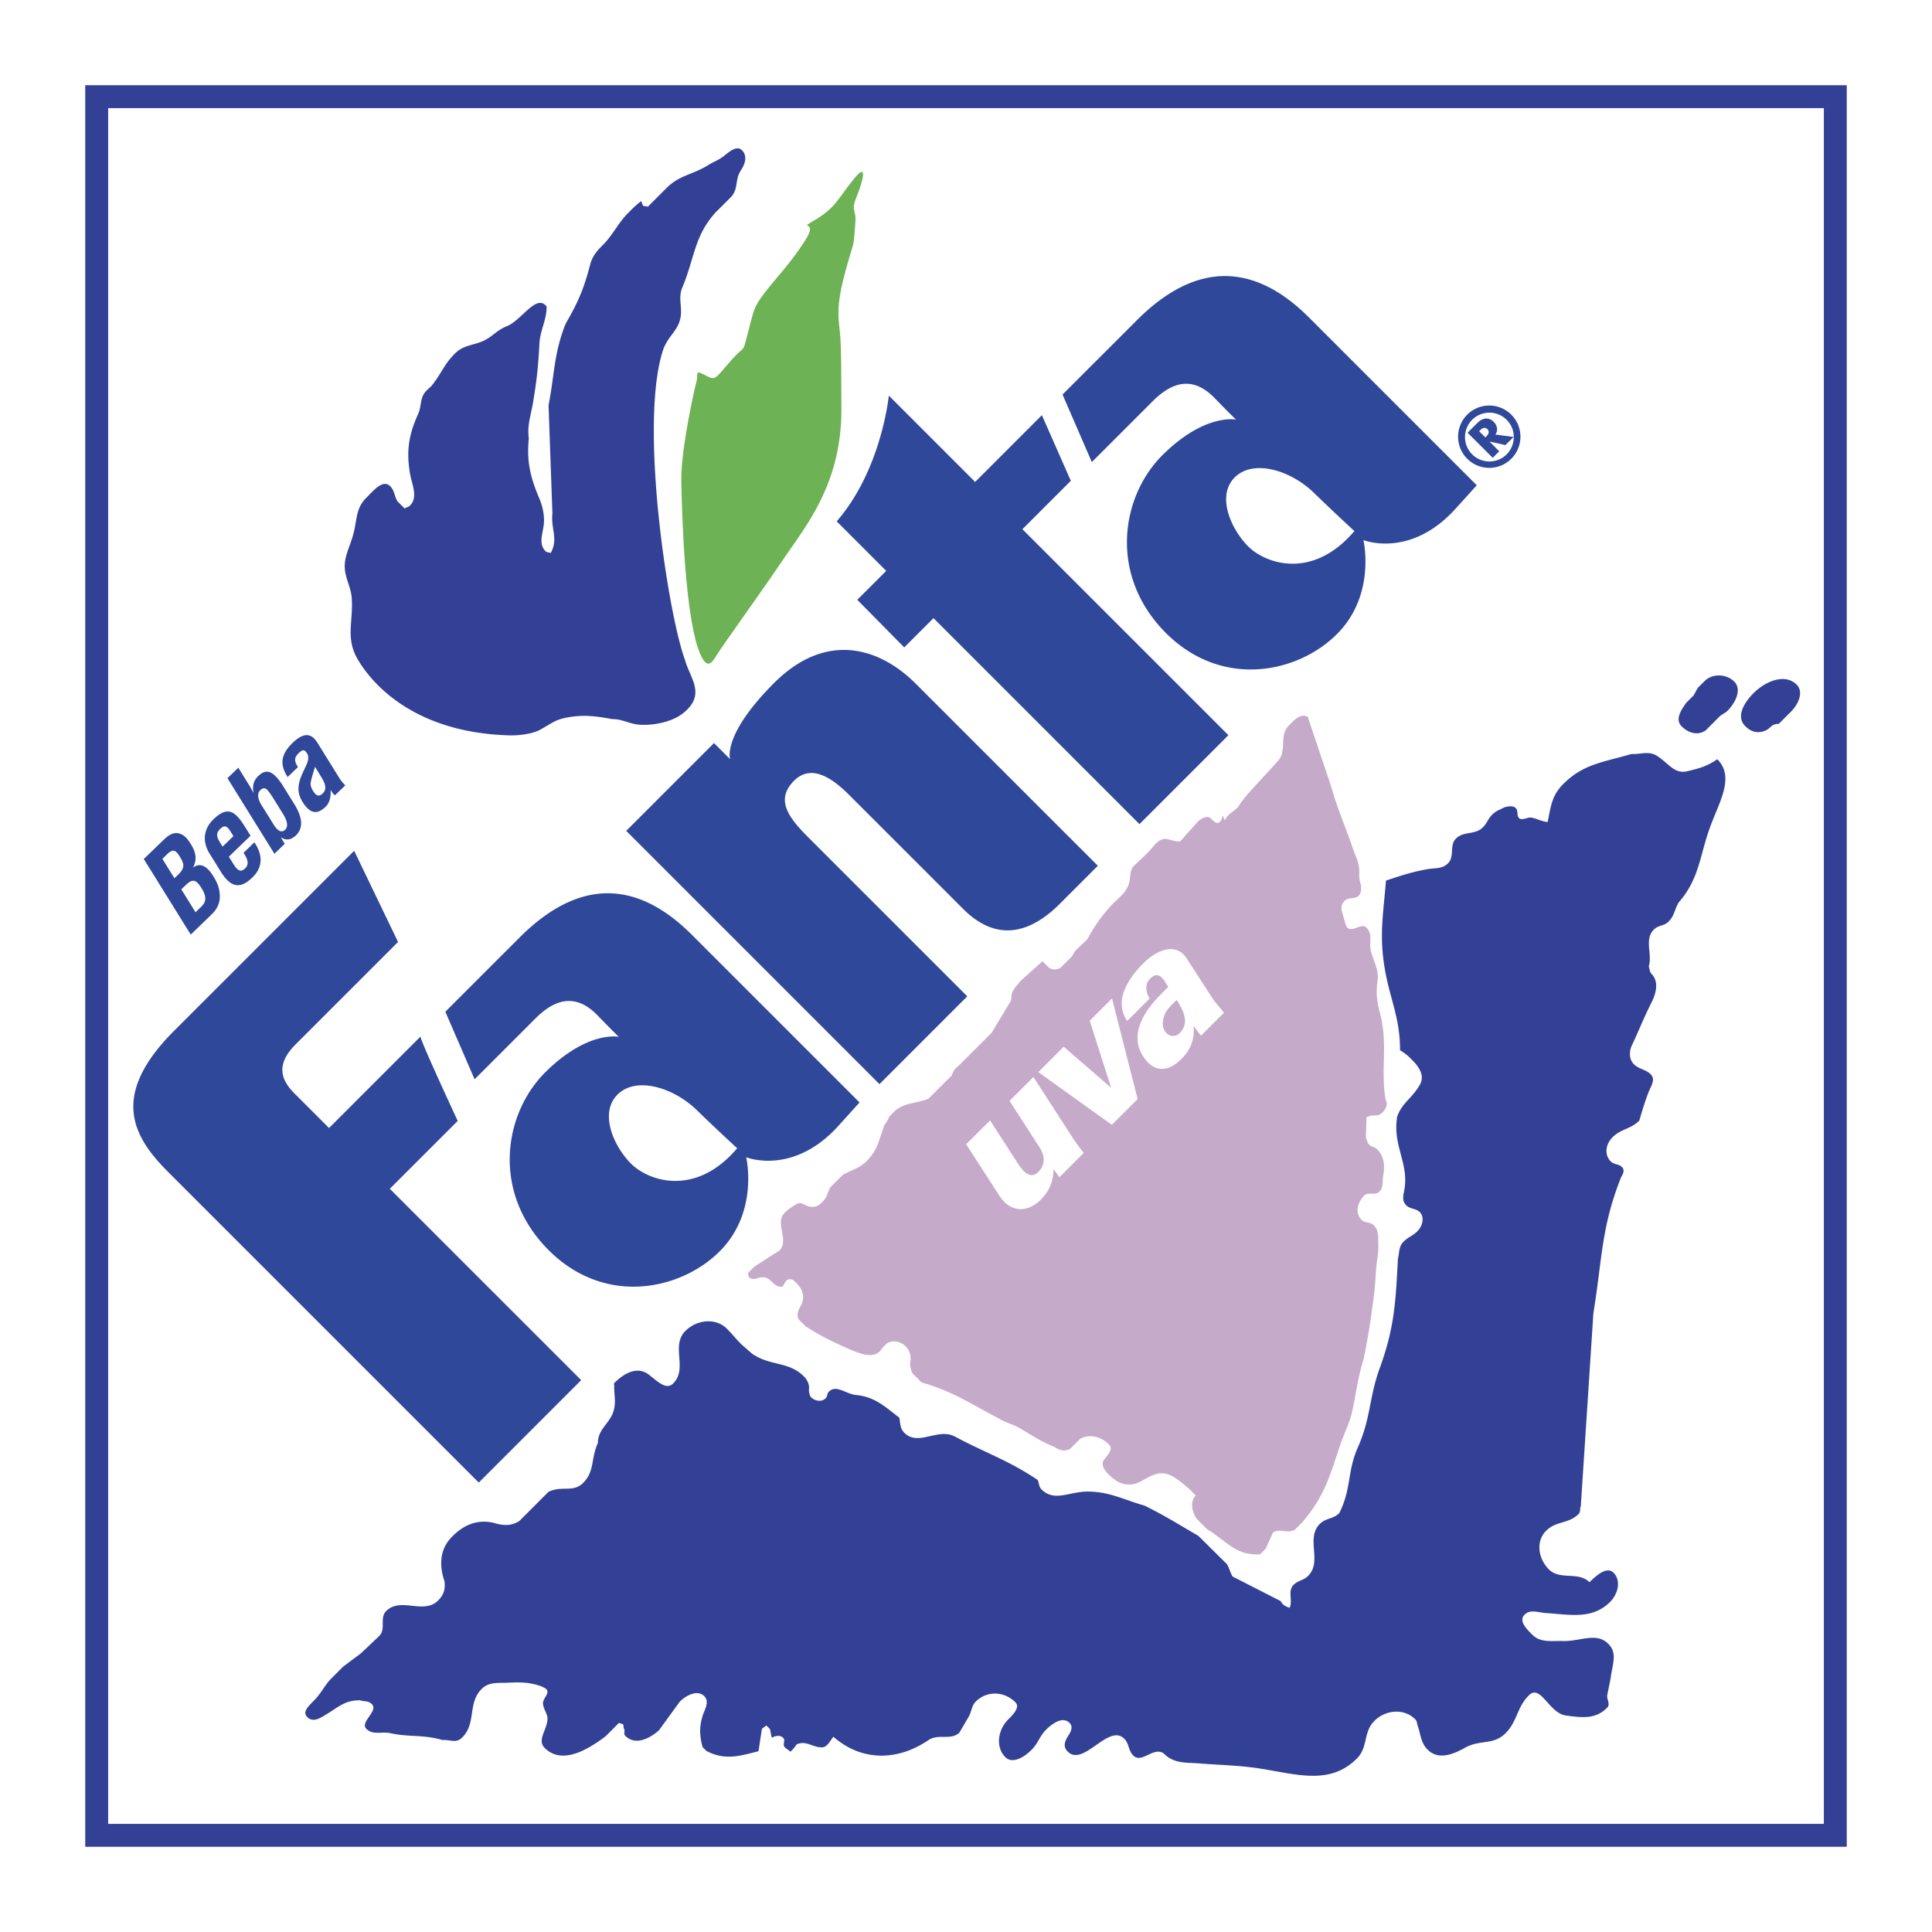
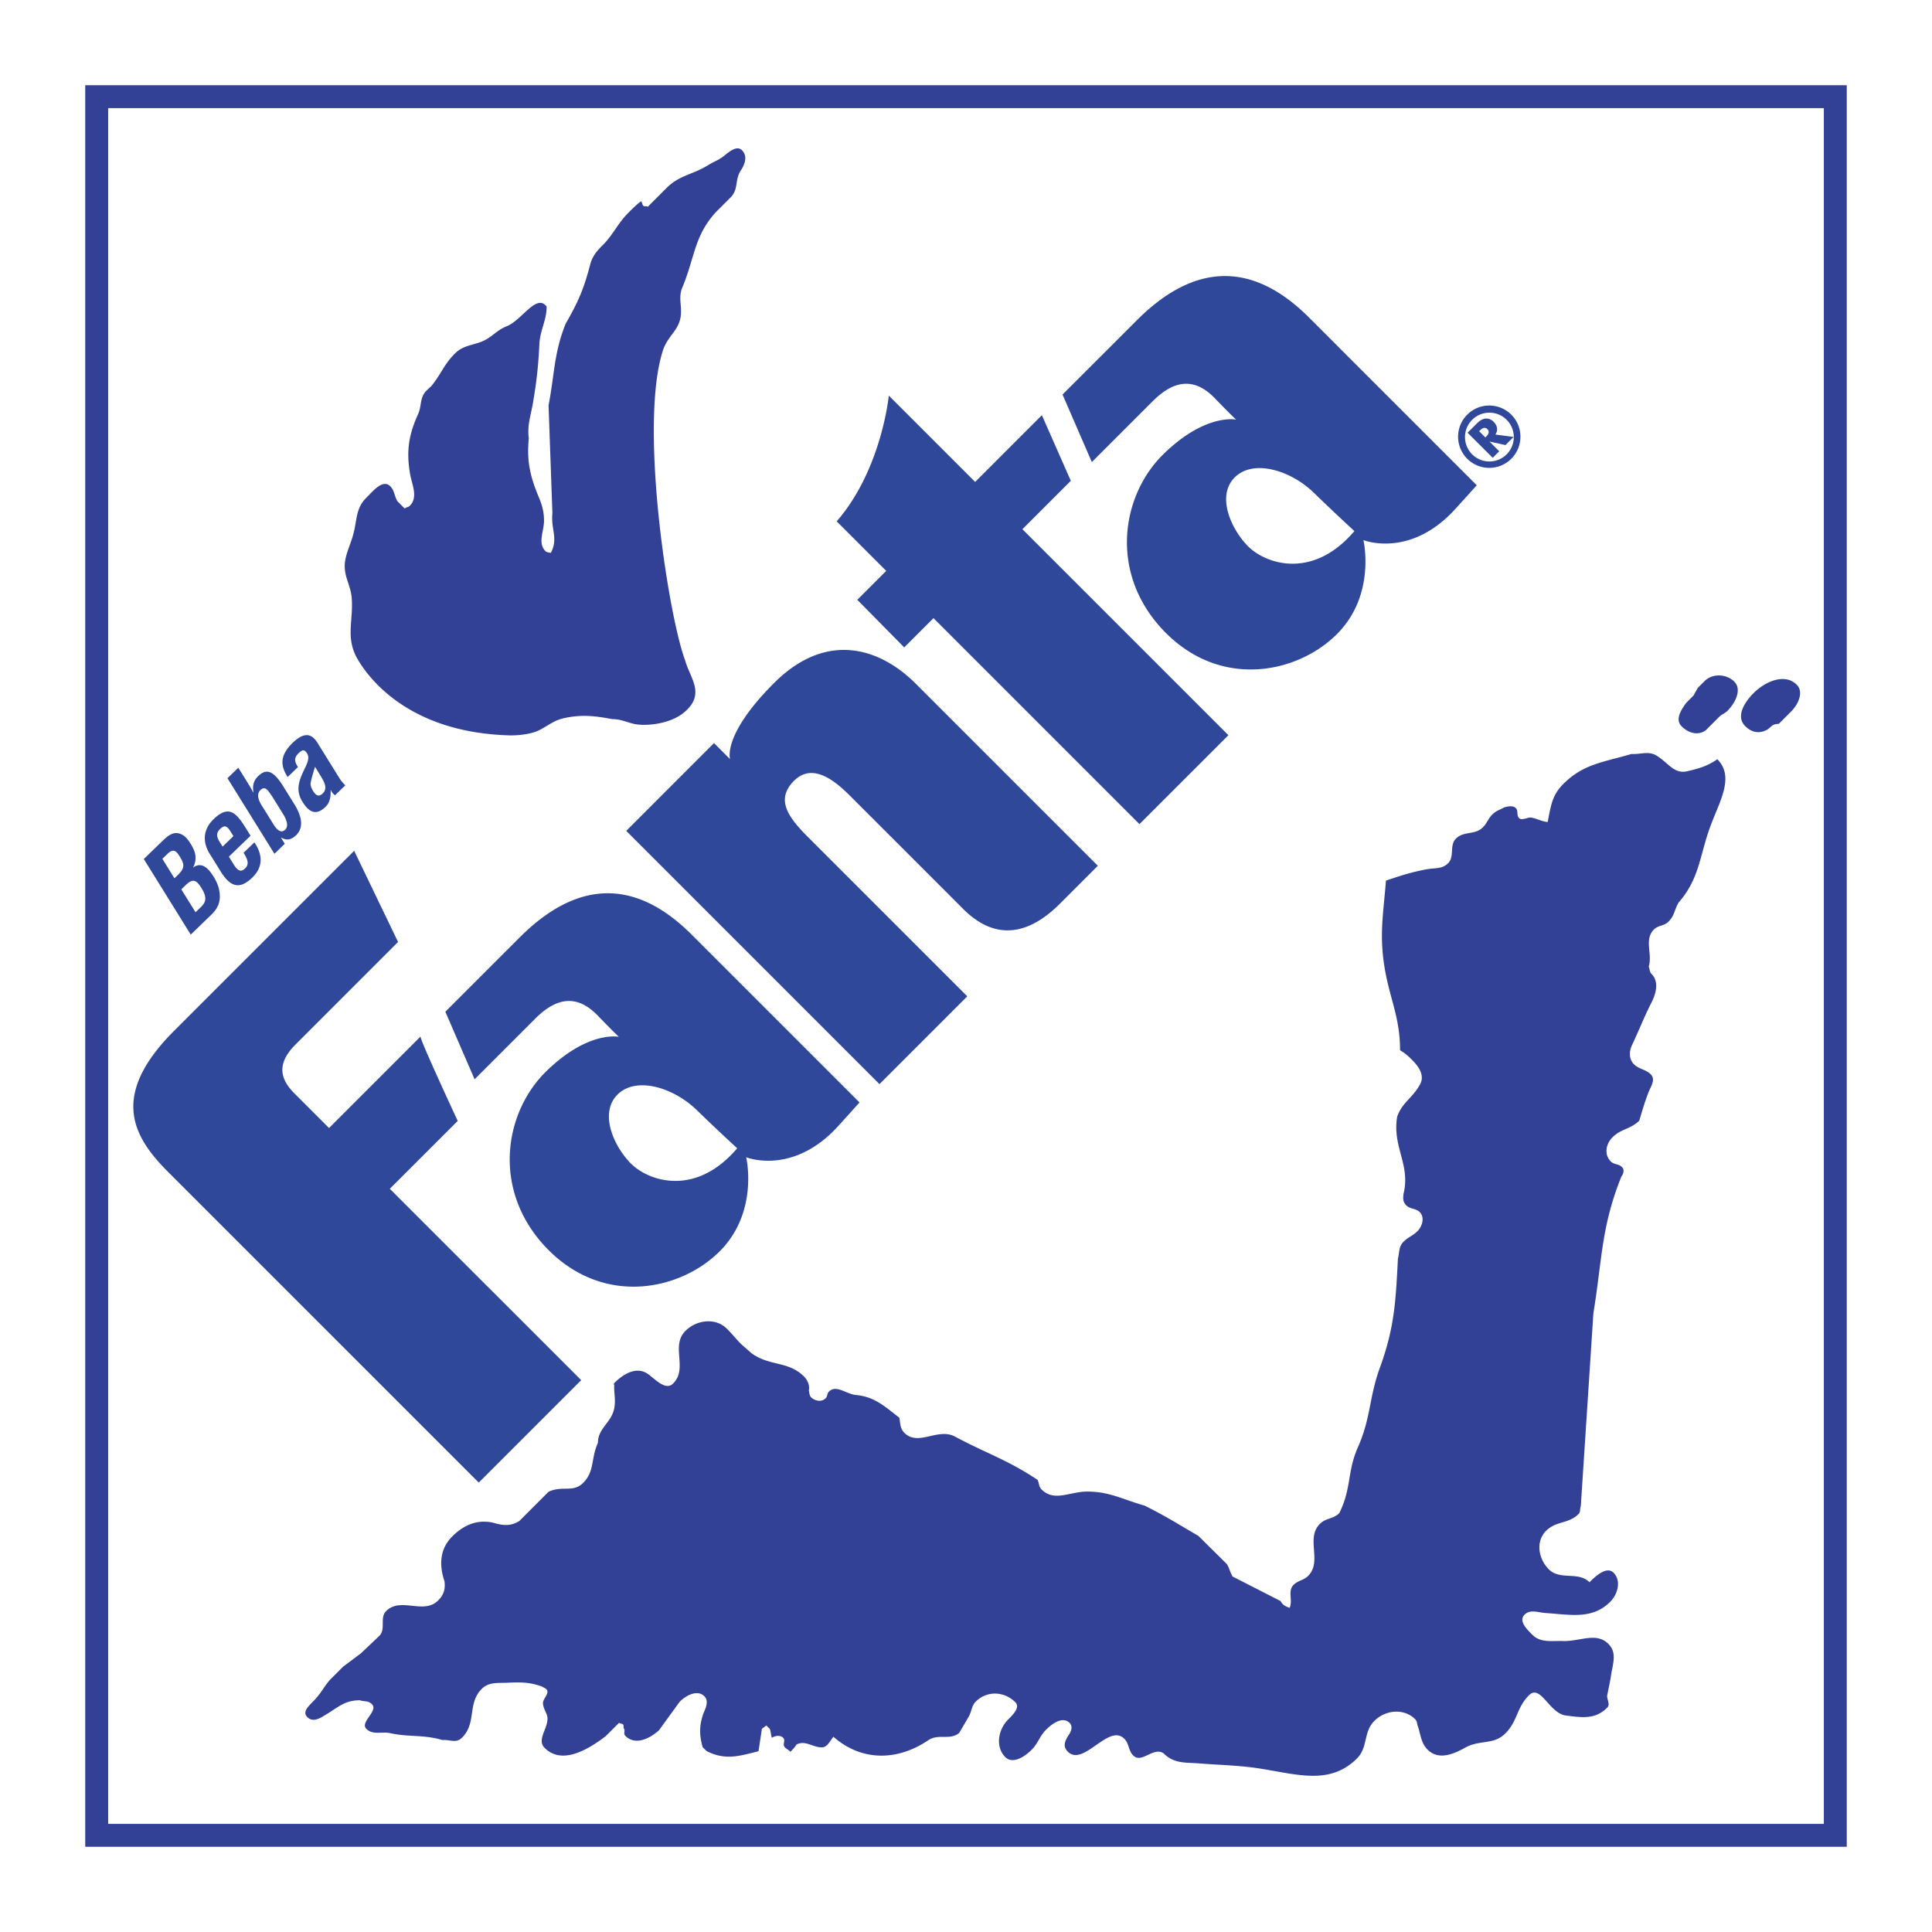
<svg xmlns="http://www.w3.org/2000/svg" width="2500" height="2500" viewBox="0 0 192.756 192.756">
  <g fill-rule="evenodd" clip-rule="evenodd">
    <path fill="#fff" d="M0 0h192.756v192.756H0V0z" />
-     <path d="M67.975 47.87c.044 3.015.349 14.373 1.997 17.617.607 1.196 1.013.742 1.526-.118.514-.859 4.536-6.421 6.695-9.631 2.158-3.208 5.769-7.419 5.754-14.915-.014-7.496-.103-7.067-.234-8.456s-.104-2.604.646-5.344.778-2.312.881-3.583c.104-1.271.19-1.724 0-2.349-.19-.625.133-1.196.411-1.938.28-.743 1.072-3.192-.47-1.292-1.541 1.9-1.806 2.856-3.816 4.052-2.011 1.196.425-.197-1.057 2.114-1.483 2.312-2.922 3.737-4.052 5.226-1.13 1.489-1.043 1.741-1.645 3.993s-.161.978-1.762 2.819c-1.6 1.842-1.453 1.917-2.525 1.351s-.631-.079-.822.587-1.572 6.851-1.527 9.867z" fill="#6db254" />
-     <path d="M88.209 112.307c-.559 1.562-.669 2.457-1.73 3.516-.782.781-1.396.838-2.4 1.396l-1.229 1.229c-.279.502-.334 1.004-.726 1.395-.39.391-.614.613-1.227.559-.614-.057-.894-.559-1.397-.279-.502.279-.836.504-1.227.893-1.005 1.006.502 2.734-.503 3.74l-2.512 1.619-.614.613c0 .225 0 .336.112.449.391.389.949-.059 1.452 0 .725.055.948.947 1.73.947.335 0 .279-.615.726-.725.334-.111.558.109.782.334.614.613.893 1.34.502 2.178-.279.504-.531.977-.251 1.479l.67.67c1.564 1.006 2.624 1.508 4.243 2.234 1.172.502 2.735 1.172 3.405-.057l.362-.363c.503-.502 1.452-.336 1.954.168s.614 1.061.447 1.898c.111.334.111.557.279.836l.894.895c3.126.893 4.688 2.008 7.759 3.627.781.447 1.285.504 2.064.949 1.342.781 1.9 1.229 3.406 1.844.559.334.949.502 1.564.223l1.004-1.006c1.004-.557 2.121-.223 2.902.559.447.447-.111 1.006-.502 1.508-.336.447 0 1.004.391 1.395.727.727 1.396 1.174 2.4 1.062.893-.111 1.396-.727 2.346-1.004 1.283-.393 2.176.502 3.236 1.338l.781.781c-.613.615-.391 1.621.113 2.344l1.004 1.006c2.01 1.229 2.902 2.68 5.303 2.512l.559-.557.727-1.619c.781-.447 1.395.166 2.178-.279l.725-.727c2.178-2.512 2.736-4.521 3.795-7.705.504-1.506.949-2.064 1.285-3.738.391-1.953.502-3.07 1.061-4.855.504-2.514.725-3.965 1.061-6.645.168-1.506.111-2.232.336-3.574.111-.779.055-.947.055-2.064-.111-.559-.111-.725-.447-1.061-.391-.391-.836-.168-1.227-.559-.67-.67-.391-1.73.277-2.4.393-.389 1.117 0 1.508-.389.447-.447.279-1.062.393-1.619.166-.951.111-1.898-.615-2.625-.225-.223-.559-.223-.781-.447-.223-.223-.168-.391-.336-.668l.057-2.066c.559-.334 1.117 0 1.562-.447.391-.391.615-.838.336-1.34-.504-3.293.279-5.359-.559-8.652-.336-1.229-.391-2.064-.223-3.238.111-1.115-.393-1.841-.672-2.902-.221-.893.225-1.675-.445-2.344-.502-.503-1.396.502-1.898 0-.111-.111-.168-.279-.223-.447-.225-1.005-.672-1.619-.057-2.233.391-.391 1.006-.112 1.396-.502.279-.28.279-.726.223-1.117-.279-.726-.084-1.144-.195-1.814-.111-.669-.334-1.005-.559-1.675-.893-2.567-1.508-3.852-2.232-6.364l-2.316-6.894c-.781-.335-1.34.334-1.898.893-1.004 1.005-.111 2.568-1.117 3.573l-2.986 3.266c-.391.502-.613.726-.949 1.284-.502.502-1.004.67-1.34 1.34l-.168-.502c-.109.223-.139.474-.307.642-.277.279-.613-.057-.893-.335-.334-.335-.838-.056-1.227.223l-1.844 2.065c-.447 0-.781-.112-1.229-.223-1.004-.224-1.451.893-2.232 1.563l-1.285 1.228c-.334.67-.166 1.061-.391 1.73-.334.894-.947 1.284-1.617 1.954-1.117 1.228-1.676 2.01-2.514 3.517l-1.115 1.061c-.223.223-.279.502-.502.726l-1.062 1.06c-.445.225-.893.225-1.227-.111a98.057 98.057 0 0 1-.559-.558l-2.234 2.009c-.445.67-.893.781-.893 1.898l-1.953 3.238-3.125 3.127c-.392.391-.671.502-.838 1.115l-2.344 2.344c-1.396.504-2.122.336-3.238 1.117l-.669.67c-.115.331-.339.61-.506.89z" fill="#c6aaca" />
    <path d="M149.197 43.354c.291-.418.186-.911-.16-1.256-.535-.535-1.146-.396-1.641.1l-.975.973 2.506 2.505.65-.651-.963-.963.006-.006 1.58.349.811-.811-1.814-.24zm-1.625-.335l.064-.063c.211-.212.49-.411.764-.139.271.272.072.551-.141.764l-.064.063-.623-.625z" fill="#2f489a" />
    <path d="M146.875 45.328a2.438 2.438 0 0 1 0-3.443 2.437 2.437 0 0 1 3.445 0 2.438 2.438 0 0 1 0 3.443 2.437 2.437 0 0 1-3.445 0zm-.49.441a3.109 3.109 0 1 1 4.398-4.398 3.109 3.109 0 1 1-4.398 4.398zM88.418 56.956l-2.886 2.886 4.683 4.75 2.92-2.92 20.55 20.551 8.873-8.872L102.006 52.8l4.83-4.83-2.887-6.547-6.658 6.66-8.615-8.614s-.707 7.379-5.199 12.545l4.941 4.942zm17.592-17.593l2.922 6.738 6.064-6.064c2.098-2.1 4.143-2.439 6.207-.304 2.066 2.135 2.135 2.134 2.135 2.134s-3.076-.676-7.299 3.481c-4.223 4.157-5.436 12.015.223 17.744 5.662 5.729 13.32 4.042 17.184.112 3.863-3.929 2.582-9.321 2.582-9.321s4.664 1.887 9.209-3.145l2.1-2.323-16.732-16.733c-4.301-4.3-10.184-6.728-17.182.27l-7.413 7.411zm29.119 13.621s-1.729-1.574-4.043-3.818c-2.312-2.244-5.996-3.371-7.861-1.572-1.863 1.799-.492 5.052 1.236 6.851 1.73 1.797 6.469 3.478 10.668-1.461zM62.478 82.896l25.268 25.268 8.759-8.76L80.59 83.491c-2.055-2.054-3.155-3.742-1.426-5.537 1.729-1.795 3.817-.382 5.581 1.382l11.343 11.343c3.335 3.336 6.662 2.481 9.66-.517l3.783-3.784-18.16-18.16c-3.626-3.626-8.948-5.268-14.148-.068-5.2 5.201-4.382 7.592-4.382 7.592l-1.605-1.605-8.758 8.759zm-18.046 18.045l2.919 6.74 6.064-6.064c2.099-2.1 4.143-2.439 6.209-.305 2.066 2.135 2.133 2.135 2.133 2.135s-3.077-.676-7.299 3.48-5.435 12.014.225 17.744c5.66 5.727 13.319 4.039 17.182.111 3.863-3.93 2.583-9.322 2.583-9.322s4.663 1.887 9.208-3.143l2.1-2.326-16.733-16.73c-4.299-4.301-10.183-6.728-17.18.27l-7.411 7.41zm29.118 13.621s-1.729-1.572-4.043-3.818c-2.313-2.242-5.997-3.371-7.862-1.572-1.863 1.799-.494 5.055 1.236 6.85 1.729 1.798 6.469 3.482 10.669-1.46zM35.335 84.884l4.379 9.096-10.219 10.219c-1.944 1.945-1.541 3.469-.114 4.896l3.448 3.447 9.131-9.129c-.146.145 3.707 8.422 3.707 8.422l-6.774 6.771 19.092 19.092-10.219 10.219-30.995-30.994c-3.482-3.482-5.882-7.594.595-14.072l17.969-17.967z" fill="#2f489a" />
    <path d="M113.502 109.652l-2.557-10.037-2.221 2.221 2.135 6.695-4.73-4.1-2.535 2.535 7.336 5.256 2.572-2.57zm2.728-6.769c-.344-.533-.244-1.084-.031-1.648.197-.523.693-.971 1.195-1.473.66 1.023 1.33 2.285.301 3.312-.451.451-1.109.358-1.465-.191zm5.887-1.846c-.678-.828-.945-1.113-1.15-1.434l-2.539-3.932c-1.088-1.749-3.053-.861-4.334.418-.701.703-1.457 1.609-1.873 2.627-.414.99-.475 2.08.236 3.15l2.244-2.246c-.307-.443-.561-1.318-.004-1.926.924-1 1.428.102 1.861.771l-.752.752c-2.057 2.059-2.971 4.227-1.795 6.109.988 1.596 2.396 1.793 3.889.301 1.18-1.178 1.256-2.434 1.189-3.271.381.523.537.768.746.961l2.282-2.28zm-16.416 16.416l2.42-2.422a21.796 21.796 0 0 1-1.344-1.891l-3.672-5.686-2.383 2.383 2.834 4.389c.061.094 1.225 1.512.045 2.691-.74.74-1.412.082-1.92-.641l-2.902-4.494-2.383 2.381 3.307 5.123c1.092 1.691 2.785 1.756 4.139.4.803-.801 1.232-1.734 1.279-3.035l.58.802z" fill="#fff" />
    <path d="M37.979 163.053v.002a1.382 1.382 0 0 1-.122.145l-1.841 1.748-1.787 1.34-1.339 1.34c-.559.67-.726 1.061-1.285 1.73-.558.67-1.562 1.34-.948 1.953.502.502 1.116.225 1.73-.166 1.34-.781 1.954-1.508 3.517-1.508.503.166.815.004 1.205.395.671.67-1.228 1.785-.558 2.455.67.672 1.562.225 2.457.447 1.842.391 3.238.111 5.136.67.837-.055 1.354.363 1.968-.252 1.452-1.449.502-3.404 1.954-4.855.726-.725 1.675-.559 2.624-.613 1.284-.057 2.178-.057 3.406.391.055.055.303.145.415.258.391.389-.391.947-.335 1.449.057.615.503 1.062.447 1.564-.057 1.059-1.061 2.064-.279 2.846 1.674 1.676 4.187.281 6.084-1.172l1.34-1.34c.111.111.279.057.39.168.112.111 0 .334.112.445.112.225-.098.477.126.699.949.949 2.344.336 3.349-.559l2.066-2.846c.67-.672 1.786-1.229 2.456-.559.503.502.112 1.229-.111 1.785-.391 1.174-.391 2.066-.057 3.295l.391.391c1.843.947 3.235.52 5.188.018l.336-2.234.446-.332.335.332c.111.225.111.672.224.896.334-.225.837-.281 1.116 0 .279.277-.111.668.168.947.223.223.334.223.558.447.279-.281.391-.391.614-.727.893-.447 1.605.289 2.499.289.558 0 .782-.561 1.173-1.062 2.79 2.457 6.363 2.457 9.489.336 1.005-.67 2.177.057 3.07-.727l.948-1.619c.28-.502.294-1.094.685-1.484 1.117-1.117 2.848-1.062 3.963.055.504.502-.223 1.229-.725 1.73-1.006 1.006-1.283 2.736-.279 3.742.725.725 1.898 0 2.623-.727.67-.67.781-1.34 1.451-2.01s1.676-1.34 2.346-.67c.334.334.168.836-.111 1.227-.391.615-.578 1.127-.076 1.631 1.564 1.564 4.076-2.848 5.639-1.283.502.502.391 1.17.895 1.674.836.838 2.008-.895 3.014-.225 1.061 1.062 2.172.904 3.623 1.016 2.066.168 3.518.168 5.582.447 3.908.559 7.314 1.842 10.105-.949 1.115-1.117.613-2.623 1.73-3.74 1.115-1.117 2.957-1.283 4.074-.168.225.225.168.504.279.727.279.836.291 1.635.961 2.307 1.061 1.059 2.512.502 3.795-.225 1.451-.781 2.791-.223 3.963-1.395 1.229-1.229 1.117-2.57 2.346-3.799 1.172-1.17 2.01 1.789 3.686 2.012 1.674.223 2.957.391 4.129-.783.336-.332-.055-.838 0-1.229l.336-1.674c.168-1.395.725-2.512-.223-3.461-1.174-1.172-2.736-.279-4.41-.279-1.172-.055-2.328.215-3.164-.623l-.057-.055h-.002c-.604-.607-1.318-1.357-.725-1.955.561-.557 1.342-.223 2.066-.168 2.512.168 4.689.672 6.477-1.115.779-.781 1.115-2.121.334-2.902-.67-.67-1.73.277-2.4.949-1.117-1.117-2.932-.164-4.049-1.281-1.061-1.059-1.34-2.791-.279-3.852 1.006-1.006 2.232-.67 3.238-1.674.223-.225.111-.559.223-.781l1.256-19.254c.885-5.424.777-8.537 2.734-13.488l.051-.127c.223-.336.344-.689.064-.969-.336-.334-.781-.223-1.115-.557-.672-.672-.504-1.73.166-2.402.895-.893 1.787-.781 2.68-1.674.279-.949.525-1.773.859-2.666.225-.67.838-1.396.279-1.953-.502-.502-1.172-.502-1.674-1.004-.502-.504-.502-1.287-.168-1.955.781-1.674 1.088-2.535 1.869-4.1.502-.947.838-2.176.055-2.957-.221-.225-.166-.504-.277-.727.391-1.285-.488-2.699.518-3.703.445-.447 1.004-.335 1.451-.782.613-.614.559-1.116 1.004-1.898 2.234-2.568 2.082-4.929 3.367-8.111.838-2.177 2.176-4.521.502-6.196-1.061.726-1.863.927-3.037 1.206-1.283.279-1.842-.837-3.014-1.563-.838-.503-1.562-.112-2.512-.168-2.848.838-4.795.984-6.803 2.994-1.117 1.116-1.23 2.121-1.562 3.796-.615-.056-1.174-.391-1.676-.446-.279-.056-.895.335-1.172.056-.279-.279-.057-.726-.336-1.005-.279-.279-.838-.167-1.172-.056-.502.278-.777.314-1.168.705-.445.446-.502.837-.949 1.284-.781.781-1.898.335-2.678 1.116-.672.67-.113 1.787-.783 2.456-.613.614-1.34.447-2.176.614-1.508.279-2.512.614-4.02 1.117-.279 3.405-.662 5.374-.16 8.556.502 3.182 1.564 5.025 1.564 8.373.557.336.77.535 1.217.982.727.725 1.283 1.617.727 2.512-.783 1.34-1.73 1.73-2.232 3.125-.406 2.479.727 4.055.797 6.127a5.688 5.688 0 0 1-.166 1.59c-.057.502-.053.805.281 1.139.393.393.949.281 1.34.672.504.502.279 1.395-.223 1.896-.504.504-.893.559-1.396 1.061-.502.502-.391 1.062-.557 1.676-.225 4.242-.326 6.809-1.777 10.828-1.117 3.014-.893 5.025-2.232 8.037-1.061 2.402-.615 4.076-1.842 6.533-.615.615-1.322.463-1.938 1.076-1.451 1.451.279 3.74-1.174 5.191-.445.447-1.004.447-1.449.893-.615.615-.057 1.508-.391 2.291-.336-.113-.727-.281-.895-.672l-4.801-2.455c-.279-.502-.279-.727-.559-1.229l-2.854-2.826c-2.119-1.227-3.125-1.896-5.357-3.014-2.178-.613-3.488-1.404-5.721-1.404-1.787 0-3.295 1.062-4.578-.223-.279-.279-.225-.67-.391-.949-3.016-2.01-5.078-2.625-8.205-4.299-1.73-.949-3.684 1.006-5.079-.391-.447-.447-.392-.949-.503-1.508-1.507-1.172-2.501-2.1-4.343-2.266-1.005-.113-1.954-1.062-2.68-.336-.224.223-.112.447-.335.668-.391.393-1.06.281-1.451-.111-.168-.166-.168-.5-.224-.67.111-.445-.082-1-.473-1.391-1.562-1.562-3.349-1.004-5.191-2.287l-1.061-.928c-.613-.613-.836-.947-1.452-1.561-1.116-1.117-3.014-.895-4.13.223-1.507 1.508.28 3.74-1.229 5.248-.725.725-1.675-.336-2.512-.949-1.117-.781-2.4-.055-3.349.893-.112.111.035.275-.021.332 0 .895.167 1.396 0 2.234-.279 1.395-1.619 1.953-1.619 3.404-.726 1.619-.307 2.836-1.479 4.006-1.005 1.006-2.122.225-3.461.893l-2.903 2.906c-.894.557-1.675.445-2.624.166-1.563-.336-2.892.199-4.065 1.371-1.228 1.229-1.339 2.791-.781 4.465.111.783-.07 1.367-.629 1.926-1.451 1.449-3.74-.391-5.192 1.061-.622.623-.087 1.631-.547 2.309v.003h.004zm136.14-90.61c.559.558 1.227.781 2.01.447.559-.224.559-.67 1.34-.67l1.229-1.229c.725-.725 1.283-1.954.559-2.679-1.174-1.172-3.127-.335-4.299.837-.95.95-1.788 2.346-.839 3.294zm-4.049-4.493l-.67.669c-.166.28-.277.503-.445.782l-.725.726c-.559.781-1.117 1.675-.447 2.344.67.67 1.617.949 2.4.391l1.34-1.34c.279-.279.559-.334.838-.614.779-.781 1.451-2.122.668-2.903-.781-.781-2.175-.837-2.959-.055zM35.579 65.591c-1.116-2.122-.279-3.741-.502-6.085-.167-1.284-.782-2.01-.669-3.35.111-1.005.558-1.786.836-2.847.391-1.396.224-2.568 1.285-3.628.725-.726 1.674-1.898 2.4-1.173.447.447.391.949.726 1.508l.726.726c.167-.167.334-.112.502-.279.893-.894.168-2.177 0-3.35-.334-2.122-.112-3.685.782-5.694.446-.894.167-1.731.893-2.457l.479-.447c1.005-1.229 1.229-2.122 2.345-3.238.781-.781 1.562-.781 2.623-1.172 1.117-.447 1.453-1.117 2.569-1.563 1.507-.614 2.958-3.293 3.963-1.954 0 1.34-.606 2.264-.716 3.604-.112 2.345-.28 3.852-.671 6.141-.224 1.229-.558 2.122-.391 3.406-.223 2.232.121 3.791 1.015 5.911.334.782.502 1.508.502 2.29 0 1.117-.67 2.232.167 3.07.111.112.446.112.502.167.781-1.451 0-2.344.168-3.963l-.384-10.771c.614-3.182.522-5.165 1.695-8.124 1.34-2.344 1.836-3.534 2.506-6.102.279-.837.725-1.283 1.395-1.954 1.004-1.116 1.34-2.01 2.4-3.07.447-.446.726-.726 1.228-1.117.112.112.112.335.224.447.112.112.335 0 .447.112l1.842-1.843c1.339-1.34 2.479-1.289 4.154-2.294.614-.391 1.061-.502 1.619-.949.558-.447 1.284-1.06 1.786-.558.558.558.335 1.339-.111 2.009-.614.949-.224 1.787-.95 2.624l-1.563 1.563c-2.121 2.345-2.065 4.41-3.293 7.424-.502 1.062 0 2.011-.223 3.127-.279 1.283-1.116 1.674-1.674 3.013-2.539 7.269.462 26.648 2.137 31.114.502 1.843 2.162 3.449-.234 5.321-1.279 1-3.517 1.285-4.745 1.061-.837-.167-1.396-.502-2.289-.502-1.508-.279-2.709-.439-4.161-.215-1.451.223-1.665.506-2.949 1.232-.781.447-2.019.61-3.024.61-10.655-.257-14.53-6.274-15.367-7.781z" fill="#324195" />
    <path d="M19.507 91.014l-1.417-2.282.449-.435c.725-.699 1.07-.486 1.575.329.237.382.502.916.292 1.391-.14.312-.407.522-.649.756l-.25.241zm14.946-12.663a3.364 3.364 0 0 1-.584-.706l-2.079-3.348c-.446-.76-1.118-1.606-2.591-.185-1.356 1.31-1.18 2.346-.503 3.414l1.032-.997c-.327-.505-.437-.896.054-1.371.291-.281.483-.401.688-.199.378.374.368.786.055 1.459-.587 1.242-1.15 2.285-.345 3.582.724 1.166 1.438 1.33 2.312.485.366-.354.536-.937.493-1.65l.015-.014c.108.217.242.411.429.519l1.024-.989zm-8.203 2.227c-.298-.436-.781-1.257-.273-1.747.508-.491.789.091 1.172.622l1.174 1.89c.312.567.464 1.112.132 1.434-.35.337-.743.154-1.149-.5l-1.056-1.699zm-4.293 6.27c1.011 1.693 1.962 1.917 3.211.711 1.107-1.069 1.04-2.291.212-3.518l-1.082 1.044c.459.698.561 1.162.162 1.548-.324.313-.645.398-1.115-.338l-.512-.824 2.164-2.089-.474-.765c-.962-1.548-1.707-2.34-3.214-.886-1.065 1.029-1.157 2.339-.276 3.628l.924 1.489zm-4.554.777l-1.205-1.94.541-.522c.545-.495.819-.31 1.17.254.225.362.371.639.38.935-.008.458-.387.792-.67 1.065l-.216.208zm3.681 3.635c.833-.804 1.033-1.641.689-2.836a4.742 4.742 0 0 0-.491-1.006c-.606-.975-1.268-1.397-1.994-.874l-.013-.02c.458-.893.175-1.648-.231-2.302-.317-.513-.628-.905-1.15-1.06-.652-.191-1.168.243-1.667.725l-1.881 1.816 4.684 7.541 2.054-1.984zm10.722-14.148c.312.566 1.034 1.43.394 2.048-.399.386-.689.199-.957-.233-.15-.242-.301-.547-.242-.861.108-.555.295-1.089.424-1.567l.381.613zm-4.427 8.07l1.032-.996-.375-.604.017-.016c.592.33.991.201 1.459-.203.916-.884.474-2.066-.062-2.995l-1.275-2.051c-.993-1.534-1.661-1.581-2.373-.926-.464.432-.637.905-.515 1.657l-.017.016c-.161-.279-.257-.476-.369-.657l-1.125-1.81-1.082 1.044 4.685 7.541zm-5.171-.716l-.144-.232c-.318-.513-.656-.991-.115-1.513.433-.418.67-.357 1.034.207l.306.493-1.081 1.045z" fill="#2f489a" />
    <path d="M8.504 8.504h175.748v175.748H8.504V8.504zm2.287 2.287h171.174v171.174H10.791V10.791z" fill="#324195" />
  </g>
</svg>